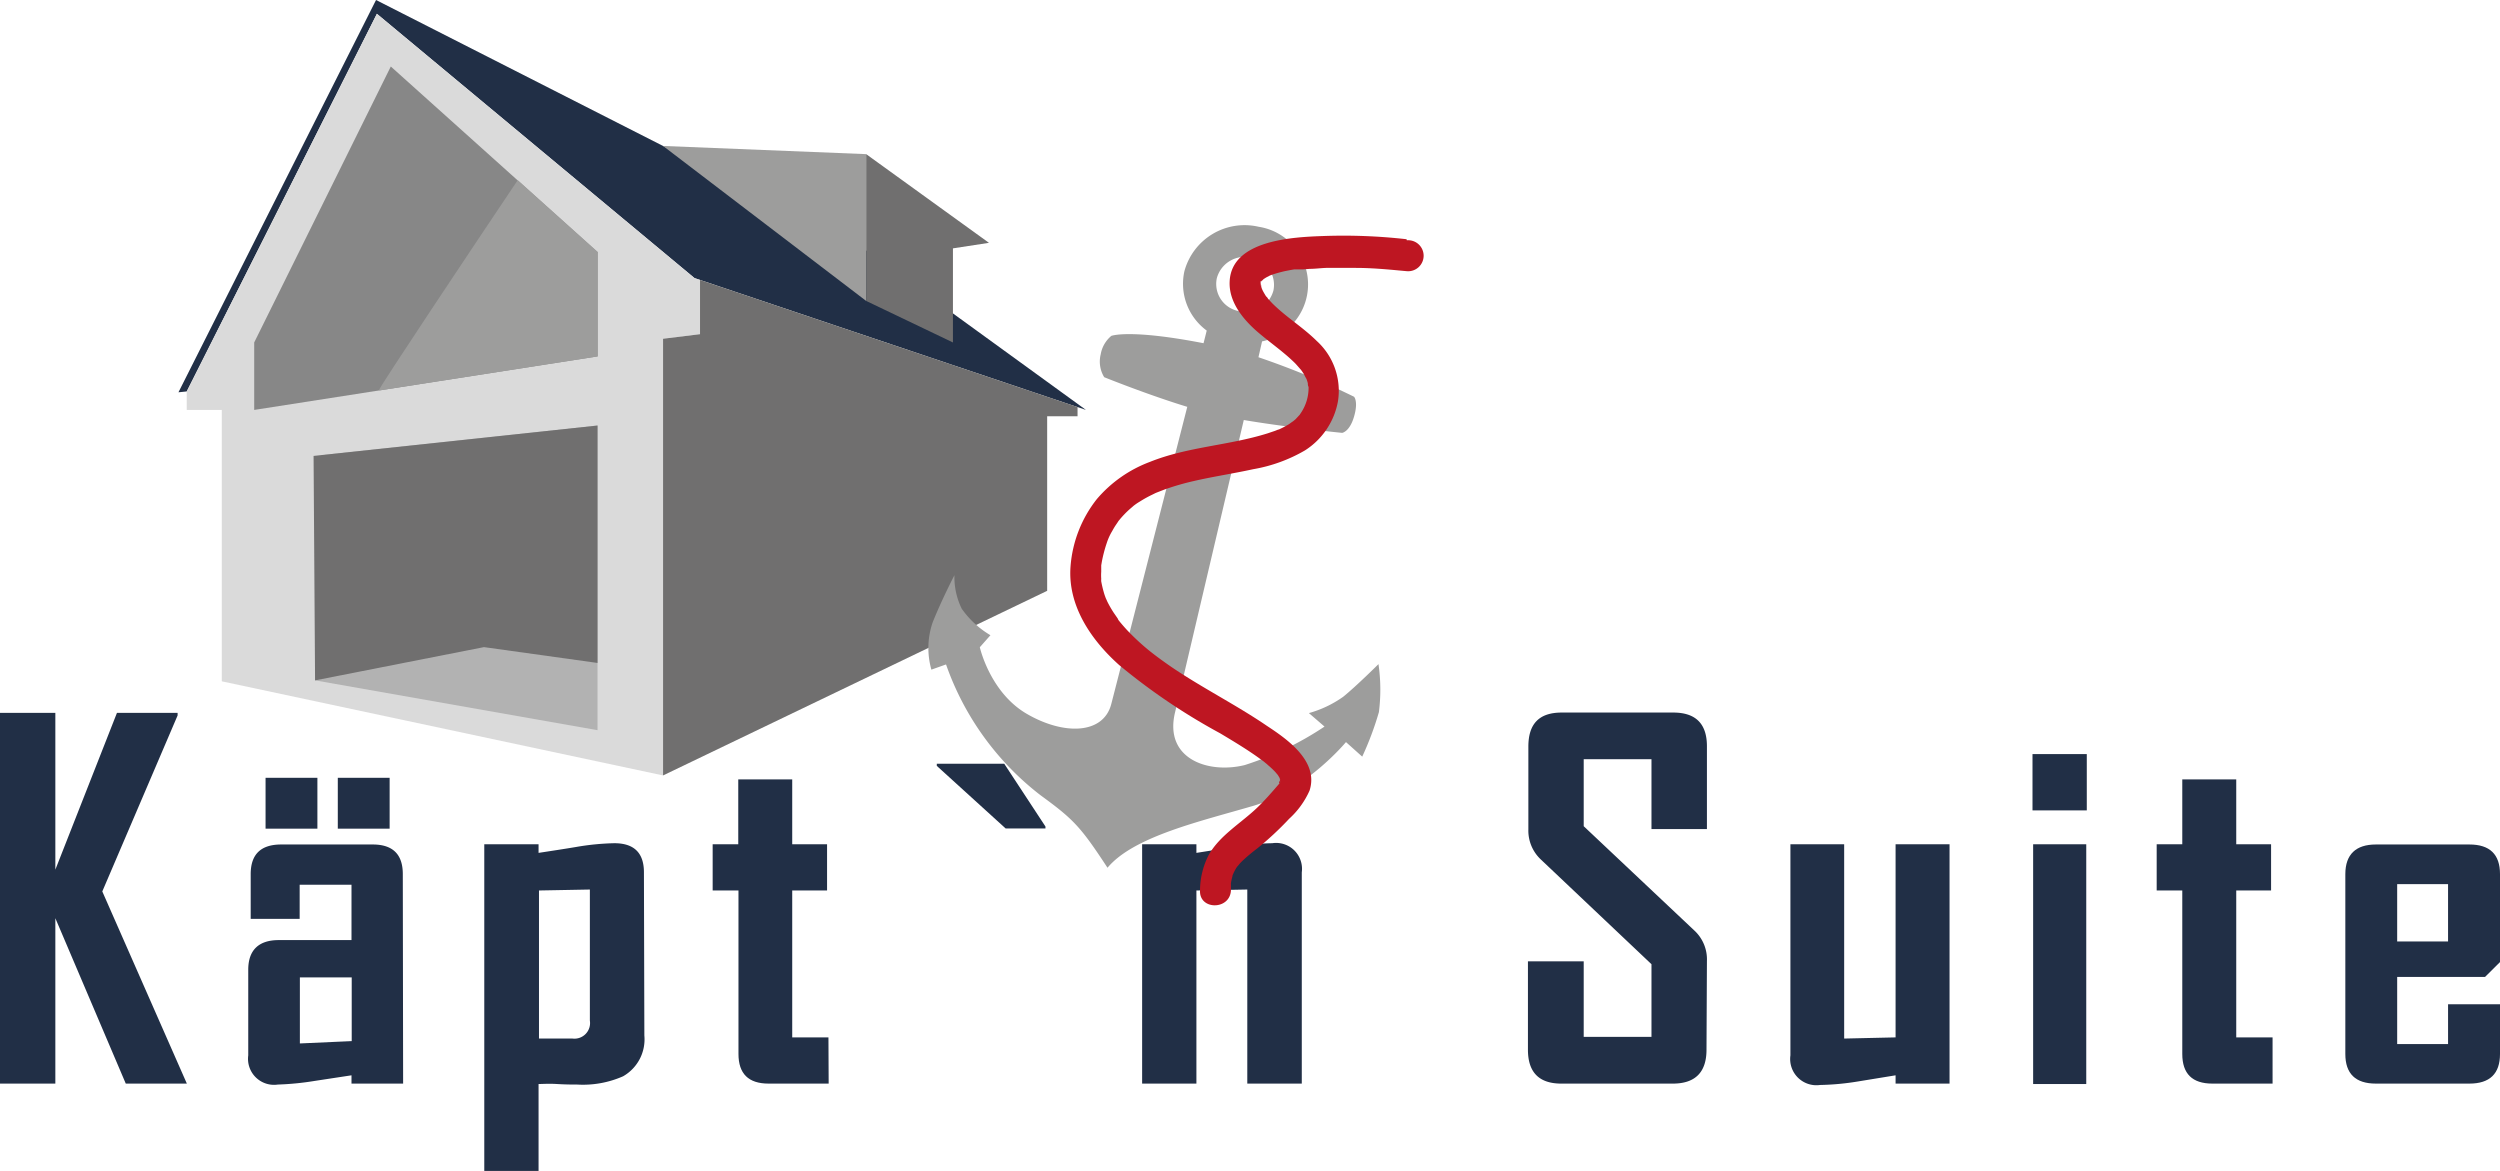
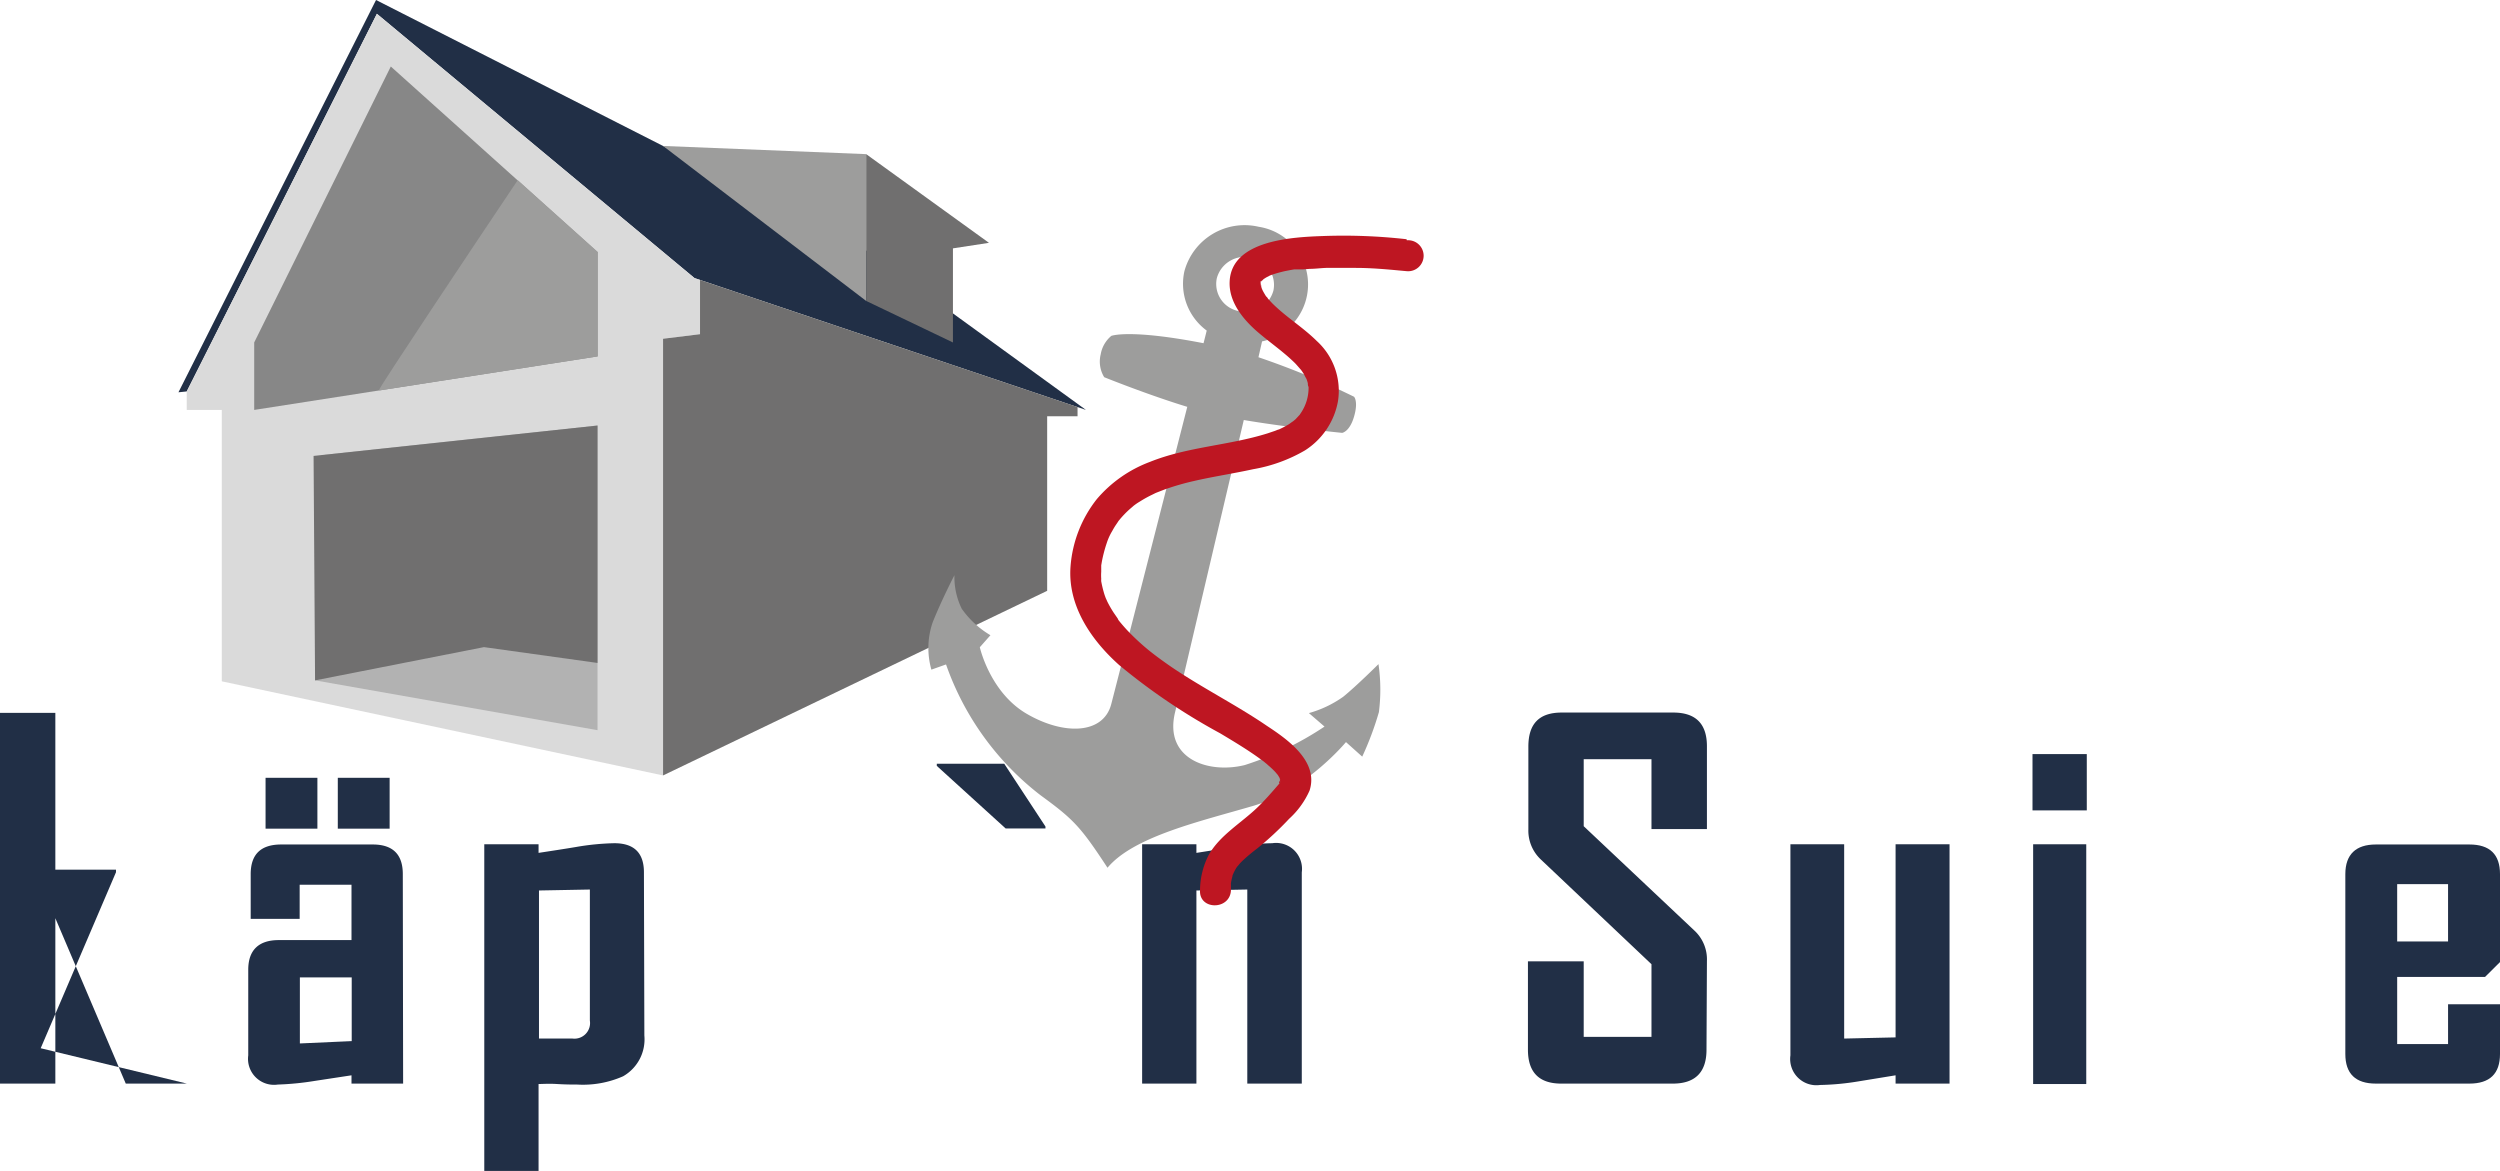
<svg xmlns="http://www.w3.org/2000/svg" id="Ebene_1" data-name="Ebene 1" viewBox="0 0 235.35 110.23">
  <defs>
    <style>.cls-1{fill:#212f46;}.cls-2{fill:#dadada;}.cls-3{fill:#706f6f;}.cls-4{fill:#9d9d9c;}.cls-5{fill:#b2b2b2;}.cls-6{fill:#878787;}.cls-7{fill:#be1622;}</style>
  </defs>
  <polygon class="cls-1" points="16.8 36.93 35.4 0 81.02 23.2 102.23 38.59 65.38 26.18 35.48 1.3 17.58 36.85 16.8 36.93" />
  <polygon class="cls-2" points="65.38 26.18 35.48 1.3 17.58 36.85 17.58 38.59 20.88 38.59 20.88 64.14 62.42 73 62.42 31.89 65.9 31.46 65.9 26.35 65.38 26.18" />
  <polygon class="cls-3" points="65.38 26.18 65.9 26.35 65.9 31.46 62.42 31.89 62.42 73 98.58 55.62 98.58 39.19 101.44 39.19 101.44 38.32 65.38 26.18" />
  <polygon class="cls-4" points="62.42 13.74 81.54 28.33 81.54 14.51 62.42 13.74" />
  <polygon class="cls-3" points="81.54 14.51 93.1 22.86 89.71 23.38 89.71 32.24 81.54 28.33 81.54 14.51" />
  <polygon class="cls-5" points="30.28 42.84 56.25 40.06 56.25 68.74 29.66 64.05 30.28 42.84" />
  <polygon class="cls-3" points="56.25 62.41 56.25 40.06 29.52 42.92 29.66 64.05 45.56 60.92 56.25 62.41" />
  <polygon class="cls-6" points="23.93 32.24 36.79 6.26 56.25 23.73 56.25 33.55 23.93 38.59 23.93 32.24" />
  <path class="cls-4" d="M202.61,347.39l0,.08,20.58-3.21v-9.82l-7.54-6.77C211.28,334.17,202.8,346.9,202.61,347.39Z" transform="translate(-166.91 -310.71)" />
-   <path class="cls-1" d="M184.5,412.72h-5.75l-6.63-15.57v15.57h-5.21v-34.9h5.21v14.76l5.8-14.76h5.71v.24l-7.09,16.57Z" transform="translate(-166.91 -310.71)" />
+   <path class="cls-1" d="M184.5,412.72h-5.75l-6.63-15.57v15.57h-5.21v-34.9h5.21v14.76h5.71v.24l-7.09,16.57Z" transform="translate(-166.91 -310.71)" />
  <path class="cls-1" d="M204.86,412.72H200v-.78l-3.48.53a26.51,26.51,0,0,1-3.45.34,2.45,2.45,0,0,1-2.79-2.75V402c0-1.86,1-2.79,2.87-2.79H200V394h-4.88v3.21h-4.61V393c0-1.86.95-2.79,2.87-2.79H202c1.89,0,2.83.93,2.83,2.79Zm-8.07-24h-4.88v-4.79h4.88Zm3.23,20v-6h-4.88v6.22Zm3.57-20h-4.88v-4.79h4.88Z" transform="translate(-166.91 -310.71)" />
  <path class="cls-1" d="M227.57,408.19a4,4,0,0,1-2,3.84,9.34,9.34,0,0,1-4.33.78c-.45,0-1.07,0-1.88-.05s-1.4,0-1.75,0v8.22h-5.11V390.19h5.11V391c1.18-.18,2.37-.36,3.56-.56a23.77,23.77,0,0,1,3.57-.35c1.86,0,2.79.91,2.79,2.74Zm-5.13-1.4V394.45l-4.79.09v13.94h3.16A1.47,1.47,0,0,0,222.44,406.79Z" transform="translate(-166.91 -310.71)" />
-   <path class="cls-1" d="M244.92,412.72h-5.66c-1.89,0-2.83-.93-2.83-2.79V394.54H234v-4.35h2.41v-6.11h5.08v6.11h3.28v4.35h-3.28v13.83h3.41Z" transform="translate(-166.91 -310.71)" />
  <path class="cls-1" d="M265.33,388.7h-3.75l-6.48-5.89v-.2h6.35l3.88,5.91Z" transform="translate(-166.91 -310.71)" />
  <path class="cls-1" d="M289.46,412.72h-5.13V394.45l-4.79.09v18.18h-5.11V390.19h5.11V391l3.55-.56a22.66,22.66,0,0,1,3.59-.35,2.44,2.44,0,0,1,2.78,2.74Z" transform="translate(-166.91 -310.71)" />
  <path class="cls-1" d="M327.56,409.53c0,2.12-1.06,3.19-3.17,3.19h-10.5c-2.1,0-3.14-1.07-3.14-3.19v-8.32H316v7.11h6.38v-6.84l-10.46-9.9a3.73,3.73,0,0,1-1.13-2.79V381c0-2.14,1-3.21,3.14-3.21h10.5c2.11,0,3.17,1.05,3.17,3.17v7.8h-5.22v-6.58H316v6.31l10.46,9.86a3.7,3.7,0,0,1,1.14,2.83Z" transform="translate(-166.91 -310.71)" />
  <path class="cls-1" d="M350.44,412.72h-5.08v-.78l-3.55.58a24.5,24.5,0,0,1-3.56.33,2.47,2.47,0,0,1-2.79-2.79V390.19h5.06v18.29l4.84-.11V390.19h5.08Z" transform="translate(-166.91 -310.71)" />
  <path class="cls-1" d="M363.36,387h-5.11V381.7h5.11Zm-.05,25.76h-5V390.19h5Z" transform="translate(-166.91 -310.71)" />
-   <path class="cls-1" d="M380.85,412.72h-5.67c-1.89,0-2.83-.93-2.83-2.79V394.54h-2.41v-4.35h2.41v-6.11h5.08v6.11h3.28v4.35h-3.28v13.83h3.42Z" transform="translate(-166.91 -310.71)" />
  <path class="cls-1" d="M402.26,409.93q0,2.79-2.88,2.79h-8.81c-1.91,0-2.87-.93-2.87-2.79V393c0-1.86,1-2.79,2.87-2.79h8.81q2.88,0,2.88,2.79v8.28l-1.41,1.4h-8.27V409h4.79v-3.75h4.89Zm-4.89-10.59v-5.4h-4.79v5.4Z" transform="translate(-166.91 -310.71)" />
  <path class="cls-4" d="M296.68,373.23s-2.09,2.08-3.33,3.08a10.39,10.39,0,0,1-3.22,1.53l1.47,1.27a29.88,29.88,0,0,1-7.5,3.62c-3.39.85-7.61-.54-6.58-4.92L284,350.25c4.17.71,9.26,1.21,9.26,1.21s.7-.09,1.12-1.53,0-1.87,0-1.87a75.53,75.53,0,0,0-9-3.72l.34-1.49a5.49,5.49,0,0,0-.31-10.79,5.87,5.87,0,0,0-7,4.18,5.46,5.46,0,0,0,2.1,5.59c-.08.33-.18.73-.3,1.19-7-1.36-8.68-.69-8.68-.69a2.89,2.89,0,0,0-1,1.74,2.81,2.81,0,0,0,.33,2.15s4.11,1.66,7.82,2.79c-2.57,10.07-6.64,26-7.16,28-.76,2.85-4.48,2.92-7.95.9s-4.42-6.27-4.42-6.27l1-1.13a8.76,8.76,0,0,1-2.7-2.49,6.75,6.75,0,0,1-.69-3.16s-1.22,2.35-2.06,4.47a7.47,7.47,0,0,0-.11,4.42l1.38-.49a26.65,26.65,0,0,0,8.89,12.31c3.11,2.27,3.77,2.95,6.31,6.83,2.46-2.95,8.76-4.37,13.73-5.83s8.72-6,8.72-6l1.53,1.37a29.29,29.29,0,0,0,1.57-4.19A16.76,16.76,0,0,0,296.68,373.23ZM283.54,340a2.6,2.6,0,0,1-2.08-3.09,2.71,2.71,0,0,1,3.26-1.94,2.6,2.6,0,0,1,2.07,3.09A2.71,2.71,0,0,1,283.54,340Z" transform="translate(-166.91 -310.71)" />
  <path class="cls-7" d="M299.32,333.23a52.89,52.89,0,0,0-7.86-.3c-2.8.1-8.6.36-8.79,4.26-.1,1.93,1.25,3.57,2.62,4.76.71.61,1.47,1.18,2.2,1.77.34.28.68.56,1,.86s.35.33.51.51.51.59.31.34a5,5,0,0,1,.33.47c.06.1.35.7.21.35q.11.27.18.54c0,.11,0,.22.07.34-.07-.36,0,0,0,.07a4.23,4.23,0,0,1-.72,2.38l-.16.24s.22-.25.05-.07-.26.28-.39.42l-.37.31c.32-.27-.16.1-.27.17a9.33,9.33,0,0,1-1,.52c-.33.16.3-.11-.05,0l-.25.1-.68.23c-3.64,1.15-7.53,1.26-11.09,2.69a12.16,12.16,0,0,0-5,3.5,11.64,11.64,0,0,0-2.48,6.35c-.28,3.69,1.94,6.92,4.57,9.27a58.37,58.37,0,0,0,9.51,6.43c1.37.82,2.74,1.64,4,2.58.33.24-.18-.16.17.13.12.1.24.19.35.3a8,8,0,0,1,.67.63l.23.27c.09.09-.18-.3,0,0,.07.1.13.21.19.31.22.34,0-.27,0,0a1.23,1.23,0,0,0,.07.29s-.09-.42,0-.05a.71.71,0,0,1,0,.15c-.07,0,.15-.41,0-.23s-.19.49,0,.18-.06.07-.09.14c-.24.43.32-.36-.13.17-.61.71-1.22,1.41-1.89,2.06-1.51,1.48-3.62,2.67-4.66,4.56a7.4,7.4,0,0,0-.8,3.3c-.09,1.88,2.82,1.87,2.91,0l0-.48c0-.49-.05.25,0-.2a4.75,4.75,0,0,1,.14-.63c0-.12.07-.23.12-.35-.11.29-.05.1,0,0a4.5,4.5,0,0,1,.39-.67c-.2.29.13-.13.2-.21a5.44,5.44,0,0,1,.42-.41c.39-.36.8-.69,1.21-1a29.29,29.29,0,0,0,3-2.79,7.94,7.94,0,0,0,1.92-2.65c.89-2.74-2.05-4.81-4-6.09-2.93-2-6.07-3.56-9-5.55-.87-.6-1.52-1.08-2.13-1.57a21.88,21.88,0,0,1-1.94-1.79c-.27-.28-.52-.57-.77-.87l-.21-.26c.22.29,0,0,0-.06l-.38-.55a10.59,10.59,0,0,1-.58-1c-.05-.1-.26-.6-.12-.23-.07-.2-.15-.4-.21-.6a10.92,10.92,0,0,1-.27-1.13c-.06-.26,0,0,0,.07a3.16,3.16,0,0,1,0-.32,4.66,4.66,0,0,1,0-.65c0-.22,0-.44,0-.66s0-.29,0,.05l.06-.35a12.79,12.79,0,0,1,.45-1.72,5.4,5.4,0,0,1,.53-1.17c.11-.2.22-.39.35-.58s.15-.22.22-.33.11-.15,0,0l.16-.2a9.67,9.67,0,0,1,.89-.92l.28-.24c.32-.27-.23.16.1-.09s.41-.29.62-.42a11,11,0,0,1,1.16-.64l.28-.14.12-.05.72-.28a24,24,0,0,1,2.75-.8c1.86-.43,3.75-.71,5.62-1.12a14.55,14.55,0,0,0,4.87-1.77,6.94,6.94,0,0,0,3.11-4.65,6.34,6.34,0,0,0-2-5.65c-1.31-1.3-2.91-2.26-4.21-3.57l-.39-.42c0-.05-.27-.35-.05-.05l-.16-.22c-.1-.17-.2-.33-.29-.51,0,0-.14-.33-.06-.11s-.05-.17-.06-.21,0-.21-.07-.31c.08.33,0,.17,0,.07a.81.81,0,0,0,0-.22c-.05-.24-.12.32,0,.1,0,0,0-.09,0-.13.06-.19.13-.13-.05.09,0-.05.06-.12.1-.18s-.26.23,0,.07a3.83,3.83,0,0,0,.29-.28c.12-.12-.32.16-.07.06a2.39,2.39,0,0,0,.21-.13c.13-.08.27-.13.39-.21s-.31.11,0,0l.27-.1c.37-.12.74-.22,1.12-.31l.56-.11.35-.06.28,0,.17,0,.38,0,.63-.05c.51,0,1-.07,1.54-.09q1.39,0,2.79,0c1.39,0,2.78.12,4.16.25l.65.06a1.46,1.46,0,1,0,0-2.91Z" transform="translate(-166.91 -310.71)" />
</svg>